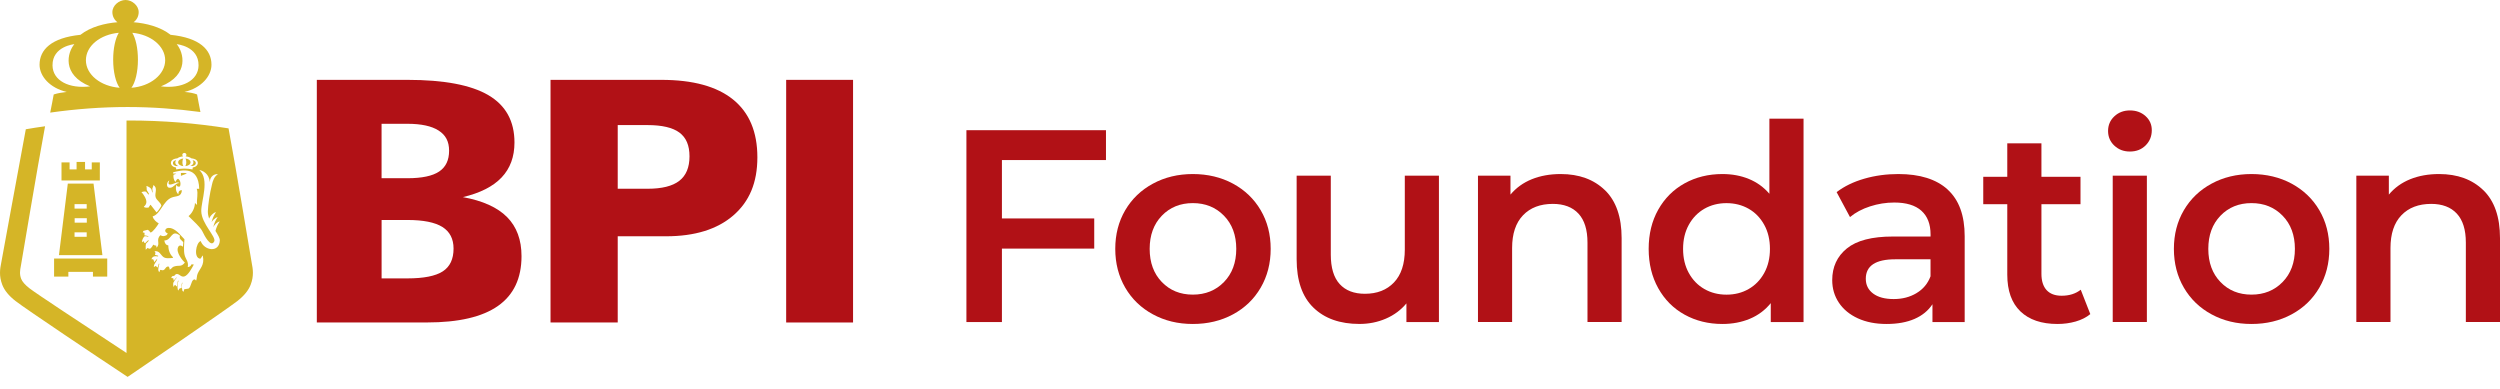
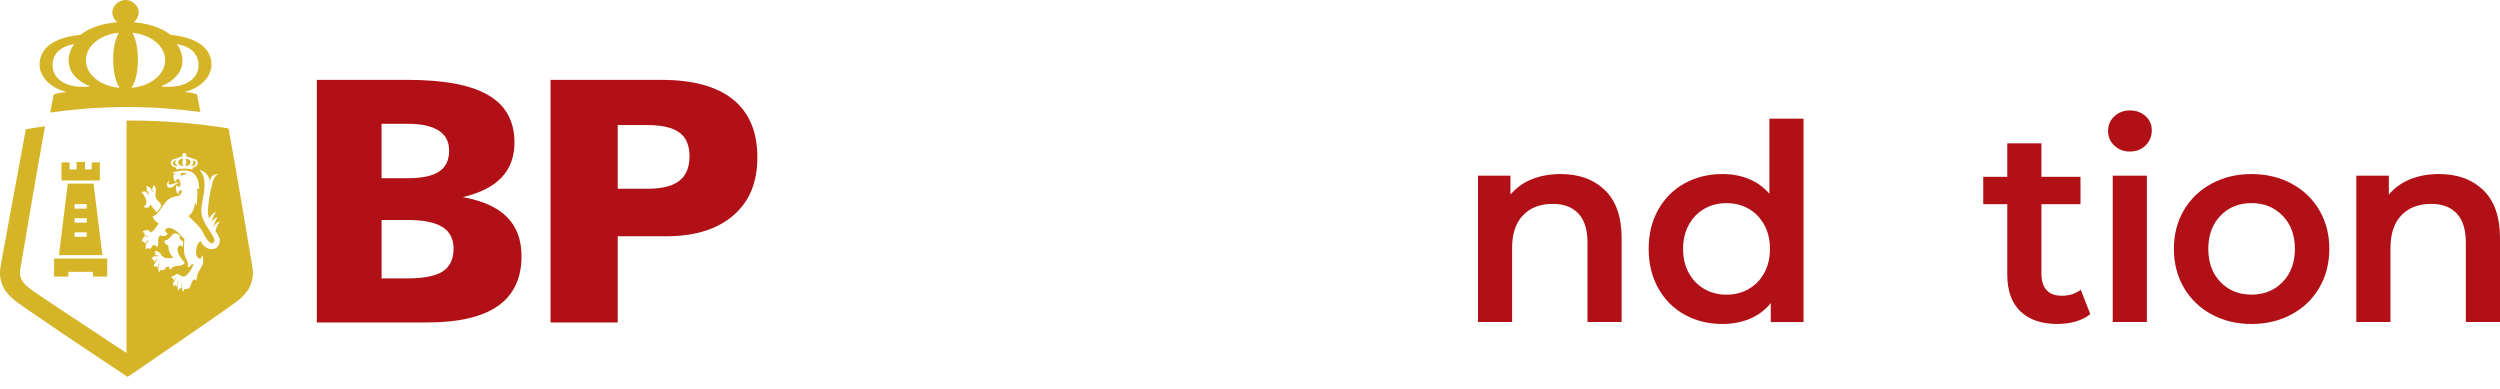
<svg xmlns="http://www.w3.org/2000/svg" width="180" height="28" viewBox="0 0 180 28" fill="none">
  <path d="M22.811 23.219V5.75H29.337C31.965 5.75 33.906 6.116 35.16 6.85C36.415 7.585 37.042 8.721 37.042 10.26C37.042 11.288 36.733 12.126 36.116 12.777C35.499 13.429 34.567 13.899 33.325 14.192C34.757 14.453 35.819 14.933 36.511 15.632C37.203 16.331 37.549 17.269 37.549 18.444C37.549 20.039 36.985 21.233 35.856 22.026C34.727 22.82 33.021 23.217 30.741 23.217H22.809L22.811 23.219ZM27.473 12.832H29.339C30.377 12.832 31.136 12.672 31.616 12.352C32.096 12.032 32.335 11.533 32.335 10.854C32.335 10.176 32.083 9.721 31.579 9.398C31.077 9.075 30.329 8.913 29.339 8.913H27.473V12.832V12.832ZM27.473 20.044H29.339C30.511 20.044 31.356 19.876 31.876 19.541C32.396 19.205 32.656 18.658 32.656 17.9C32.656 17.197 32.388 16.679 31.854 16.343C31.318 16.007 30.481 15.839 29.34 15.839H27.475V20.042L27.473 20.044Z" fill="#B11116" />
  <path d="M39.638 23.219V5.75H47.616C49.888 5.75 51.61 6.22 52.779 7.164C53.947 8.107 54.531 9.494 54.531 11.326C54.531 13.158 53.952 14.514 52.796 15.514C51.639 16.512 50.026 17.012 47.957 17.012H44.476V23.217H39.638V23.219ZM44.476 13.59H46.624C47.654 13.59 48.416 13.402 48.907 13.022C49.398 12.643 49.644 12.056 49.644 11.257C49.644 10.459 49.401 9.905 48.918 9.545C48.435 9.187 47.67 9.006 46.624 9.006H44.476V13.589V13.59Z" fill="#B11116" />
-   <path d="M56.604 23.219V5.75H61.42V23.219H56.604Z" fill="#B11116" />
  <path fill-rule="evenodd" clip-rule="evenodd" d="M0.163 20.503C0.32 20.911 0.633 21.294 1.119 21.674C1.835 22.233 7.201 25.825 8.829 26.897L9.188 27.136L9.483 26.937C9.76 26.75 16.285 22.305 17.09 21.674C17.578 21.292 17.89 20.909 18.047 20.501C18.299 19.85 18.201 19.338 18.13 18.967L18.127 18.949C18.091 18.768 17.029 12.31 16.455 9.243C14.111 8.87 11.713 8.676 9.27 8.676C9.216 8.676 9.164 8.681 9.109 8.681V25.414C5.833 23.255 2.652 21.17 2.121 20.757C1.803 20.509 1.604 20.281 1.524 20.076C1.394 19.74 1.443 19.453 1.5 19.16C1.539 18.96 2.691 12.041 3.245 9.091C2.741 9.158 2.357 9.223 1.858 9.307C1.283 12.387 0.116 18.77 0.083 18.951C0.008 19.337 -0.089 19.849 0.163 20.503ZM4.428 11.692H5.01V12.195H5.514V11.66H6.124V12.195H6.606V11.692H7.188V12.993H4.428V11.692ZM4.882 13.219H6.734L7.373 18.368H4.245L4.882 13.219ZM3.894 18.613H7.721V19.913H6.692V19.576H4.922V19.913H3.894V18.613V18.613ZM5.375 16.032H6.25V15.71H5.375V16.032ZM6.242 14.696H5.367V15.018H6.242V14.696ZM5.367 17.05H6.242V16.728H5.367V17.05ZM4.804 6.62C4.442 6.665 4.192 6.698 3.867 6.802C3.811 7.094 3.71 7.66 3.615 8.108C5.437 7.85 7.295 7.705 9.186 7.705C10.964 7.705 12.711 7.836 14.43 8.065C14.339 7.63 14.245 7.087 14.19 6.801C13.963 6.711 13.665 6.65 13.282 6.62C14.494 6.333 15.226 5.484 15.226 4.661C15.226 3.578 14.375 2.719 12.284 2.507C11.54 1.923 10.511 1.674 9.616 1.6C9.838 1.443 9.985 1.178 9.985 0.875C9.985 0.392 9.5 0 9.038 0C8.575 0 8.091 0.392 8.091 0.875C8.091 1.176 8.236 1.442 8.457 1.6C7.563 1.674 6.534 1.922 5.79 2.507C3.699 2.717 2.848 3.578 2.848 4.661C2.848 5.485 3.586 6.335 4.803 6.62H4.804ZM12.724 3.18C12.724 3.18 14.312 3.325 14.296 4.709C14.285 5.81 13.093 6.407 11.589 6.218C13.665 5.375 13.219 3.768 12.724 3.18V3.18ZM9.524 2.36C10.857 2.482 11.893 3.316 11.893 4.338C11.893 5.361 10.825 6.22 9.463 6.319C9.739 5.948 9.931 5.185 9.931 4.295C9.931 3.472 9.768 2.759 9.526 2.36H9.524ZM8.553 2.36C8.311 2.759 8.148 3.472 8.148 4.295C8.148 5.186 8.339 5.948 8.615 6.319C7.253 6.22 6.185 5.375 6.185 4.338C6.185 3.301 7.222 2.482 8.553 2.36V2.36ZM5.353 3.18C4.858 3.768 4.414 5.373 6.488 6.218C4.983 6.407 3.792 5.81 3.781 4.709C3.765 3.325 5.353 3.18 5.353 3.18V3.18ZM13.219 21.01C13.235 20.949 13.25 20.887 13.266 20.826C13.368 20.81 13.472 20.794 13.574 20.778C13.769 20.653 13.749 20.248 13.941 20.133C14.03 20.079 14.076 20.156 14.119 20.209C14.18 20.077 14.162 19.872 14.226 19.717C14.387 19.324 14.743 19.103 14.606 18.428C14.598 18.418 14.59 18.407 14.582 18.397C14.521 18.485 14.504 18.556 14.427 18.628C13.92 18.597 14.107 17.461 14.451 17.357C14.695 18.035 15.763 18.232 15.827 17.331C15.84 17.152 15.69 16.911 15.513 16.627C15.586 16.347 15.701 16.117 15.805 15.97C15.867 15.883 15.519 16.038 15.352 16.358C15.424 16.059 15.546 15.813 15.657 15.659C15.714 15.578 15.408 15.71 15.232 15.995C15.304 15.698 15.425 15.456 15.534 15.302C15.599 15.211 15.209 15.387 15.054 15.742C14.998 15.57 14.961 15.392 14.966 15.208C14.977 14.786 15.095 13.941 15.269 13.261C15.312 13.067 15.414 12.7 15.692 12.549C15.472 12.492 15.098 12.689 15.113 13.113C15.051 12.491 14.587 12.28 14.351 12.243C15.113 12.921 14.483 14.464 14.491 15.192C14.499 16.107 15.59 17.059 15.424 17.383C15.178 17.863 14.713 16.951 14.572 16.658C14.432 16.365 13.93 15.914 13.574 15.559C13.786 15.402 14.032 15.022 14.037 14.606C14.072 14.646 14.107 14.688 14.143 14.728H14.19C14.14 14.345 14.29 13.947 14.166 13.595C14.225 13.595 14.284 13.595 14.344 13.595C14.292 11.91 13.077 12.261 12.482 12.398C12.469 12.428 12.458 12.46 12.447 12.489C12.527 12.494 12.605 12.499 12.684 12.504V12.518C12.621 12.539 12.558 12.56 12.495 12.581C12.466 12.691 12.491 12.965 12.636 13.101C12.694 12.976 12.704 12.928 12.815 12.87C12.962 12.944 13.048 13.192 12.959 13.421C12.85 13.462 12.75 13.443 12.71 13.317H12.697C12.632 13.561 12.659 13.822 12.839 13.989C12.849 13.779 12.919 13.686 13.101 13.696C13.048 14.206 12.707 14.088 12.366 14.222C11.732 14.472 11.562 15.421 10.991 15.579C11.04 15.805 11.264 15.998 11.43 16.082C11.343 16.235 10.999 16.728 10.836 16.744C10.776 16.666 10.722 16.573 10.623 16.546C10.524 16.573 10.425 16.599 10.326 16.624C10.31 16.659 10.294 16.696 10.278 16.731C10.321 16.741 10.366 16.752 10.409 16.762C10.404 16.823 10.401 16.883 10.398 16.944C10.482 16.96 10.592 16.967 10.671 17.003C10.675 17.019 10.678 17.034 10.683 17.05C10.591 17.032 10.493 16.986 10.398 17.021C10.339 17.066 10.198 17.309 10.232 17.419V17.45C10.259 17.424 10.288 17.399 10.315 17.373C10.377 17.391 10.372 17.405 10.387 17.479C10.406 17.49 10.427 17.5 10.446 17.509C10.521 17.437 10.595 17.365 10.671 17.293H10.683C10.691 17.307 10.699 17.323 10.707 17.339C10.64 17.411 10.573 17.483 10.505 17.555C10.493 17.677 10.476 17.816 10.493 17.984C10.541 17.938 10.588 17.892 10.635 17.845C10.822 18.026 10.932 17.789 11.039 17.611C11.104 17.671 11.168 17.679 11.252 17.687C11.256 17.732 11.26 17.778 11.265 17.824H11.276C11.575 17.532 11.194 17.28 11.549 16.935C11.712 17.037 11.838 17.01 12 16.931C12.027 16.89 12.056 16.85 12.083 16.808C11.991 16.778 11.938 16.731 11.893 16.64C11.897 16.575 11.897 16.567 11.917 16.533C11.989 16.373 12.243 16.394 12.391 16.453C12.772 16.607 13 16.951 13.281 17.227C13.257 17.578 13.214 18.032 13.292 18.36C13.37 18.685 13.598 18.823 13.517 19.231C13.657 19.221 13.738 19.152 13.789 19.031C13.845 19.036 13.901 19.039 13.955 19.044C13.81 19.317 13.547 19.828 13.268 19.906C13.008 19.978 12.903 19.66 12.662 19.741C12.627 19.776 12.59 19.813 12.555 19.85C12.44 19.908 12.41 19.828 12.341 19.973V20.02C12.385 20.024 12.429 20.029 12.472 20.034C12.485 20.09 12.496 20.146 12.507 20.202C12.574 20.125 12.641 20.047 12.71 19.97C12.713 19.981 12.718 19.991 12.721 20C12.622 20.096 12.546 20.244 12.472 20.37C12.458 20.466 12.472 20.54 12.485 20.631C12.493 20.636 12.501 20.642 12.509 20.645C12.533 20.604 12.557 20.564 12.581 20.522C12.597 20.522 12.613 20.522 12.629 20.522C12.648 20.553 12.668 20.585 12.688 20.613H12.735C12.759 20.485 12.783 20.357 12.807 20.231C12.818 20.22 12.831 20.21 12.842 20.199C12.845 20.204 12.85 20.209 12.853 20.213C12.785 20.418 12.748 20.636 12.807 20.871C12.823 20.885 12.839 20.901 12.853 20.917C12.866 20.882 12.877 20.845 12.889 20.809C12.941 20.761 12.975 20.741 13.078 20.746C13.091 20.58 13.035 20.431 13.148 20.333C13.072 20.495 13.091 20.748 13.137 20.946C13.164 20.965 13.193 20.986 13.22 21.007M13.026 12.662V12.454C13.172 12.449 13.359 12.435 13.453 12.497C13.309 12.552 13.168 12.606 13.026 12.661V12.662ZM13.303 18.909V18.895C13.156 18.778 12.657 18.175 12.817 17.811C12.882 17.618 13.066 17.666 13.172 17.764C13.18 17.656 13.188 17.549 13.196 17.442C13.099 17.291 12.864 17.229 12.96 16.968C12.327 16.458 12.373 17.32 11.833 17.314C11.855 17.508 11.949 17.658 12.118 17.664C12.118 18.066 12.271 18.348 12.45 18.519C12.455 18.533 12.458 18.549 12.463 18.565C12.223 18.594 11.921 18.634 11.75 18.493C11.54 18.32 11.493 18.056 11.133 18.084V18.099C11.154 18.13 11.173 18.16 11.192 18.191C11.2 18.245 11.176 18.266 11.157 18.33V18.346C11.224 18.365 11.291 18.386 11.359 18.405H11.383V18.466C11.185 18.429 10.983 18.431 10.908 18.653V18.669H11.028C11.063 18.732 11.088 18.78 11.098 18.882C11.17 18.799 11.241 18.717 11.312 18.636H11.324C11.286 18.863 11.093 18.93 11.075 19.204V19.22C11.118 19.218 11.166 19.176 11.217 19.143C11.257 19.183 11.296 19.224 11.335 19.264C11.383 19.208 11.412 19.079 11.43 18.988H11.477C11.444 19.154 11.356 19.357 11.418 19.524C11.437 19.549 11.458 19.575 11.477 19.599C11.493 19.548 11.509 19.497 11.525 19.447C11.598 19.394 11.645 19.497 11.774 19.445C11.921 19.386 11.919 19.189 12.13 19.183C12.182 19.245 12.211 19.277 12.212 19.412C12.348 19.373 12.391 19.234 12.509 19.196C12.919 19.058 13.016 19.258 13.305 18.914L13.303 18.909ZM12.257 13.52C12.525 13.493 12.617 13.192 12.903 13.177V13.157C12.833 13.147 12.775 13.126 12.699 13.147C12.566 13.182 11.949 13.525 12.192 12.992C11.995 13.07 11.916 13.553 12.257 13.518V13.52ZM10.361 14.874V14.89C10.428 14.973 10.58 14.95 10.693 14.949C10.736 14.883 10.779 14.816 10.823 14.749C10.832 14.749 10.839 14.749 10.848 14.749C10.986 14.926 11.125 15.106 11.262 15.282H11.286C11.418 15.154 11.511 14.979 11.619 14.821C11.573 14.562 11.28 14.443 11.205 14.197C11.117 13.912 11.39 13.525 11.039 13.326C11.034 13.469 10.98 13.505 10.967 13.587C10.975 13.669 10.983 13.75 10.991 13.832V13.862H10.978C10.926 13.797 10.937 13.704 10.895 13.617C10.851 13.523 10.642 13.406 10.54 13.39V13.406C10.575 13.507 10.549 13.592 10.564 13.681C10.615 13.768 10.667 13.854 10.718 13.941V14.002C10.706 14.002 10.694 14.002 10.683 14.002C10.627 13.936 10.573 13.87 10.517 13.805C10.43 13.761 10.27 13.803 10.184 13.837C10.219 13.878 10.256 13.918 10.291 13.958C10.371 14.098 10.763 14.552 10.363 14.875L10.361 14.874ZM12.766 11.401C12.882 11.31 13.043 11.272 13.184 11.26C13.148 11.235 13.126 11.195 13.126 11.147C13.126 11.072 13.201 11.009 13.274 11.009C13.348 11.009 13.423 11.07 13.423 11.147C13.423 11.195 13.4 11.235 13.365 11.26C13.505 11.272 13.665 11.31 13.783 11.401C14.11 11.435 14.242 11.569 14.242 11.739C14.242 11.88 14.105 12.03 13.879 12.057C13.871 12.105 13.864 12.174 13.858 12.2C13.721 12.163 13.472 12.137 13.273 12.137C13.073 12.137 12.796 12.169 12.688 12.2C12.683 12.174 12.676 12.105 12.667 12.057C12.44 12.03 12.305 11.88 12.305 11.739C12.305 11.569 12.437 11.435 12.764 11.401H12.766ZM14.095 11.744C14.097 11.553 13.866 11.534 13.866 11.534C13.938 11.616 14.003 11.835 13.7 11.952C13.92 11.977 14.094 11.896 14.095 11.744ZM13.719 11.686C13.719 11.544 13.557 11.428 13.349 11.411C13.388 11.467 13.413 11.566 13.413 11.68C13.413 11.803 13.383 11.91 13.34 11.961C13.553 11.947 13.721 11.83 13.721 11.684L13.719 11.686ZM13.207 11.963C13.164 11.912 13.134 11.805 13.134 11.681C13.134 11.566 13.159 11.467 13.198 11.412C12.989 11.43 12.828 11.545 12.828 11.688C12.828 11.83 12.995 11.95 13.207 11.964V11.963ZM12.85 11.957C12.544 11.84 12.609 11.616 12.683 11.534C12.683 11.534 12.448 11.553 12.452 11.745C12.453 11.897 12.629 11.982 12.85 11.955V11.957Z" fill="#D5B527" />
-   <path d="M72.138 11.524V15.728H78.785V17.899H72.138V23.188H69.582V9.374H79.63V11.524H72.138V11.524Z" fill="#B11116" />
-   <path d="M83.013 22.634C82.159 22.173 81.495 21.532 81.016 20.711C80.538 19.888 80.299 18.957 80.299 17.919C80.299 16.88 80.538 15.952 81.016 15.136C81.495 14.32 82.159 13.683 83.013 13.222C83.864 12.761 84.822 12.531 85.884 12.531C86.946 12.531 87.922 12.761 88.775 13.222C89.627 13.683 90.293 14.321 90.771 15.136C91.25 15.952 91.489 16.88 91.489 17.919C91.489 18.957 91.25 19.888 90.771 20.711C90.293 21.533 89.628 22.175 88.775 22.634C87.922 23.095 86.959 23.326 85.884 23.326C84.809 23.326 83.865 23.095 83.013 22.634ZM88.126 20.306C88.716 19.701 89.011 18.904 89.011 17.919C89.011 16.933 88.716 16.136 88.126 15.531C87.536 14.926 86.788 14.624 85.884 14.624C84.98 14.624 84.236 14.926 83.652 15.531C83.068 16.136 82.776 16.933 82.776 17.919C82.776 18.904 83.068 19.701 83.652 20.306C84.236 20.911 84.978 21.213 85.884 21.213C86.79 21.213 87.536 20.911 88.126 20.306Z" fill="#B11116" />
-   <path d="M103.603 12.649V23.188H101.262V21.845C100.868 22.319 100.377 22.684 99.787 22.94C99.197 23.196 98.561 23.324 97.88 23.324C96.477 23.324 95.373 22.932 94.567 22.149C93.76 21.367 93.358 20.205 93.358 18.666V12.646H95.817V18.33C95.817 19.277 96.029 19.984 96.456 20.452C96.882 20.919 97.489 21.152 98.275 21.152C99.154 21.152 99.852 20.879 100.369 20.333C100.887 19.788 101.146 19.002 101.146 17.975V12.646H103.604L103.603 12.649Z" fill="#B11116" />
  <path d="M115.558 13.694C116.357 14.47 116.757 15.622 116.757 17.147V23.186H114.299V17.462C114.299 16.542 114.082 15.848 113.65 15.381C113.217 14.913 112.6 14.68 111.801 14.68C110.897 14.68 110.181 14.953 109.658 15.499C109.134 16.045 108.872 16.832 108.872 17.858V23.186H106.414V12.649H108.754V14.011C109.161 13.524 109.671 13.156 110.288 12.905C110.904 12.656 111.599 12.531 112.372 12.531C113.696 12.531 114.758 12.92 115.558 13.696V13.694Z" fill="#B11116" />
  <path d="M129.855 8.545V23.188H127.495V21.826C127.088 22.327 126.588 22.702 125.99 22.951C125.393 23.201 124.735 23.326 124.014 23.326C123.005 23.326 122.097 23.102 121.291 22.655C120.484 22.209 119.852 21.573 119.393 20.751C118.934 19.928 118.704 18.984 118.704 17.919C118.704 16.853 118.934 15.912 119.393 15.096C119.852 14.28 120.484 13.649 121.291 13.201C122.097 12.755 123.005 12.531 124.014 12.531C124.709 12.531 125.344 12.649 125.921 12.886C126.498 13.123 126.99 13.478 127.396 13.952V8.545H129.855ZM125.902 20.81C126.374 20.541 126.747 20.156 127.023 19.657C127.299 19.157 127.436 18.578 127.436 17.92C127.436 17.263 127.299 16.683 127.023 16.184C126.747 15.685 126.374 15.299 125.902 15.03C125.43 14.762 124.899 14.626 124.309 14.626C123.719 14.626 123.188 14.76 122.716 15.03C122.244 15.301 121.871 15.685 121.595 16.184C121.319 16.685 121.182 17.263 121.182 17.92C121.182 18.578 121.319 19.157 121.595 19.657C121.871 20.157 122.244 20.541 122.716 20.81C123.188 21.081 123.719 21.215 124.309 21.215C124.899 21.215 125.43 21.081 125.902 20.81Z" fill="#B11116" />
-   <path d="M140.227 13.646C141.047 14.39 141.457 15.51 141.457 17.011V23.188H139.137V21.905C138.835 22.365 138.406 22.717 137.848 22.961C137.29 23.204 136.619 23.326 135.833 23.326C135.047 23.326 134.358 23.191 133.768 22.921C133.178 22.65 132.722 22.276 132.401 21.796C132.079 21.316 131.92 20.773 131.92 20.168C131.92 19.221 132.271 18.461 132.972 17.89C133.674 17.317 134.779 17.03 136.286 17.03H139V16.872C139 16.136 138.78 15.569 138.341 15.174C137.901 14.779 137.25 14.582 136.385 14.582C135.795 14.582 135.214 14.675 134.645 14.859C134.074 15.043 133.593 15.301 133.2 15.629L132.237 13.833C132.787 13.412 133.449 13.091 134.224 12.867C134.997 12.643 135.817 12.531 136.683 12.531C138.229 12.531 139.413 12.902 140.232 13.646H140.227ZM137.985 21.106C138.464 20.823 138.802 20.418 138.998 19.893V18.669H136.461C135.045 18.669 134.337 19.136 134.337 20.071C134.337 20.519 134.514 20.874 134.868 21.137C135.222 21.401 135.713 21.532 136.343 21.532C136.973 21.532 137.507 21.391 137.985 21.108V21.106Z" fill="#B11116" />
  <path d="M150.502 22.615C150.214 22.852 149.863 23.029 149.45 23.148C149.037 23.266 148.602 23.326 148.142 23.326C146.988 23.326 146.097 23.023 145.468 22.418C144.839 21.813 144.524 20.932 144.524 19.773V14.701H142.794V12.728H144.524V10.319H146.983V12.728H149.796V14.701H146.983V19.714C146.983 20.228 147.108 20.618 147.356 20.889C147.605 21.159 147.965 21.293 148.437 21.293C148.988 21.293 149.447 21.149 149.814 20.86L150.502 22.617V22.615Z" fill="#B11116" />
  <path d="M152.234 10.487C151.933 10.204 151.781 9.852 151.781 9.431C151.781 9.01 151.931 8.658 152.234 8.375C152.535 8.092 152.909 7.951 153.355 7.951C153.802 7.951 154.175 8.086 154.476 8.356C154.777 8.626 154.929 8.964 154.929 9.372C154.929 9.806 154.782 10.171 154.487 10.467C154.192 10.763 153.816 10.91 153.357 10.91C152.897 10.91 152.537 10.769 152.236 10.486L152.234 10.487ZM152.116 12.648H154.575V23.186H152.116V12.649V12.648Z" fill="#B11116" />
  <path d="M159.234 22.634C158.381 22.173 157.716 21.532 157.238 20.711C156.759 19.888 156.52 18.957 156.52 17.919C156.52 16.88 156.759 15.952 157.238 15.136C157.716 14.32 158.381 13.683 159.234 13.222C160.086 12.761 161.044 12.531 162.106 12.531C163.168 12.531 164.144 12.761 164.997 13.222C165.848 13.683 166.515 14.321 166.993 15.136C167.471 15.952 167.711 16.88 167.711 17.919C167.711 18.957 167.471 19.888 166.993 20.711C166.515 21.533 165.85 22.175 164.997 22.634C164.144 23.095 163.181 23.326 162.106 23.326C161.031 23.326 160.087 23.095 159.234 22.634ZM164.348 20.306C164.938 19.701 165.233 18.904 165.233 17.919C165.233 16.933 164.938 16.136 164.348 15.531C163.758 14.926 163.01 14.624 162.106 14.624C161.202 14.624 160.457 14.926 159.874 15.531C159.29 16.136 158.998 16.933 158.998 17.919C158.998 18.904 159.29 19.701 159.874 20.306C160.457 20.911 161.2 21.213 162.106 21.213C163.012 21.213 163.758 20.911 164.348 20.306Z" fill="#B11116" />
  <path d="M178.801 13.694C179.6 14.47 180 15.622 180 17.147V23.186H177.541V17.462C177.541 16.542 177.324 15.848 176.892 15.381C176.46 14.913 175.843 14.68 175.044 14.68C174.14 14.68 173.424 14.953 172.901 15.499C172.377 16.045 172.115 16.832 172.115 17.858V23.186H169.656V12.649H171.997V14.011C172.404 13.524 172.914 13.156 173.531 12.905C174.146 12.656 174.842 12.531 175.615 12.531C176.938 12.531 178 12.92 178.801 13.696V13.694Z" fill="#B11116" />
</svg>